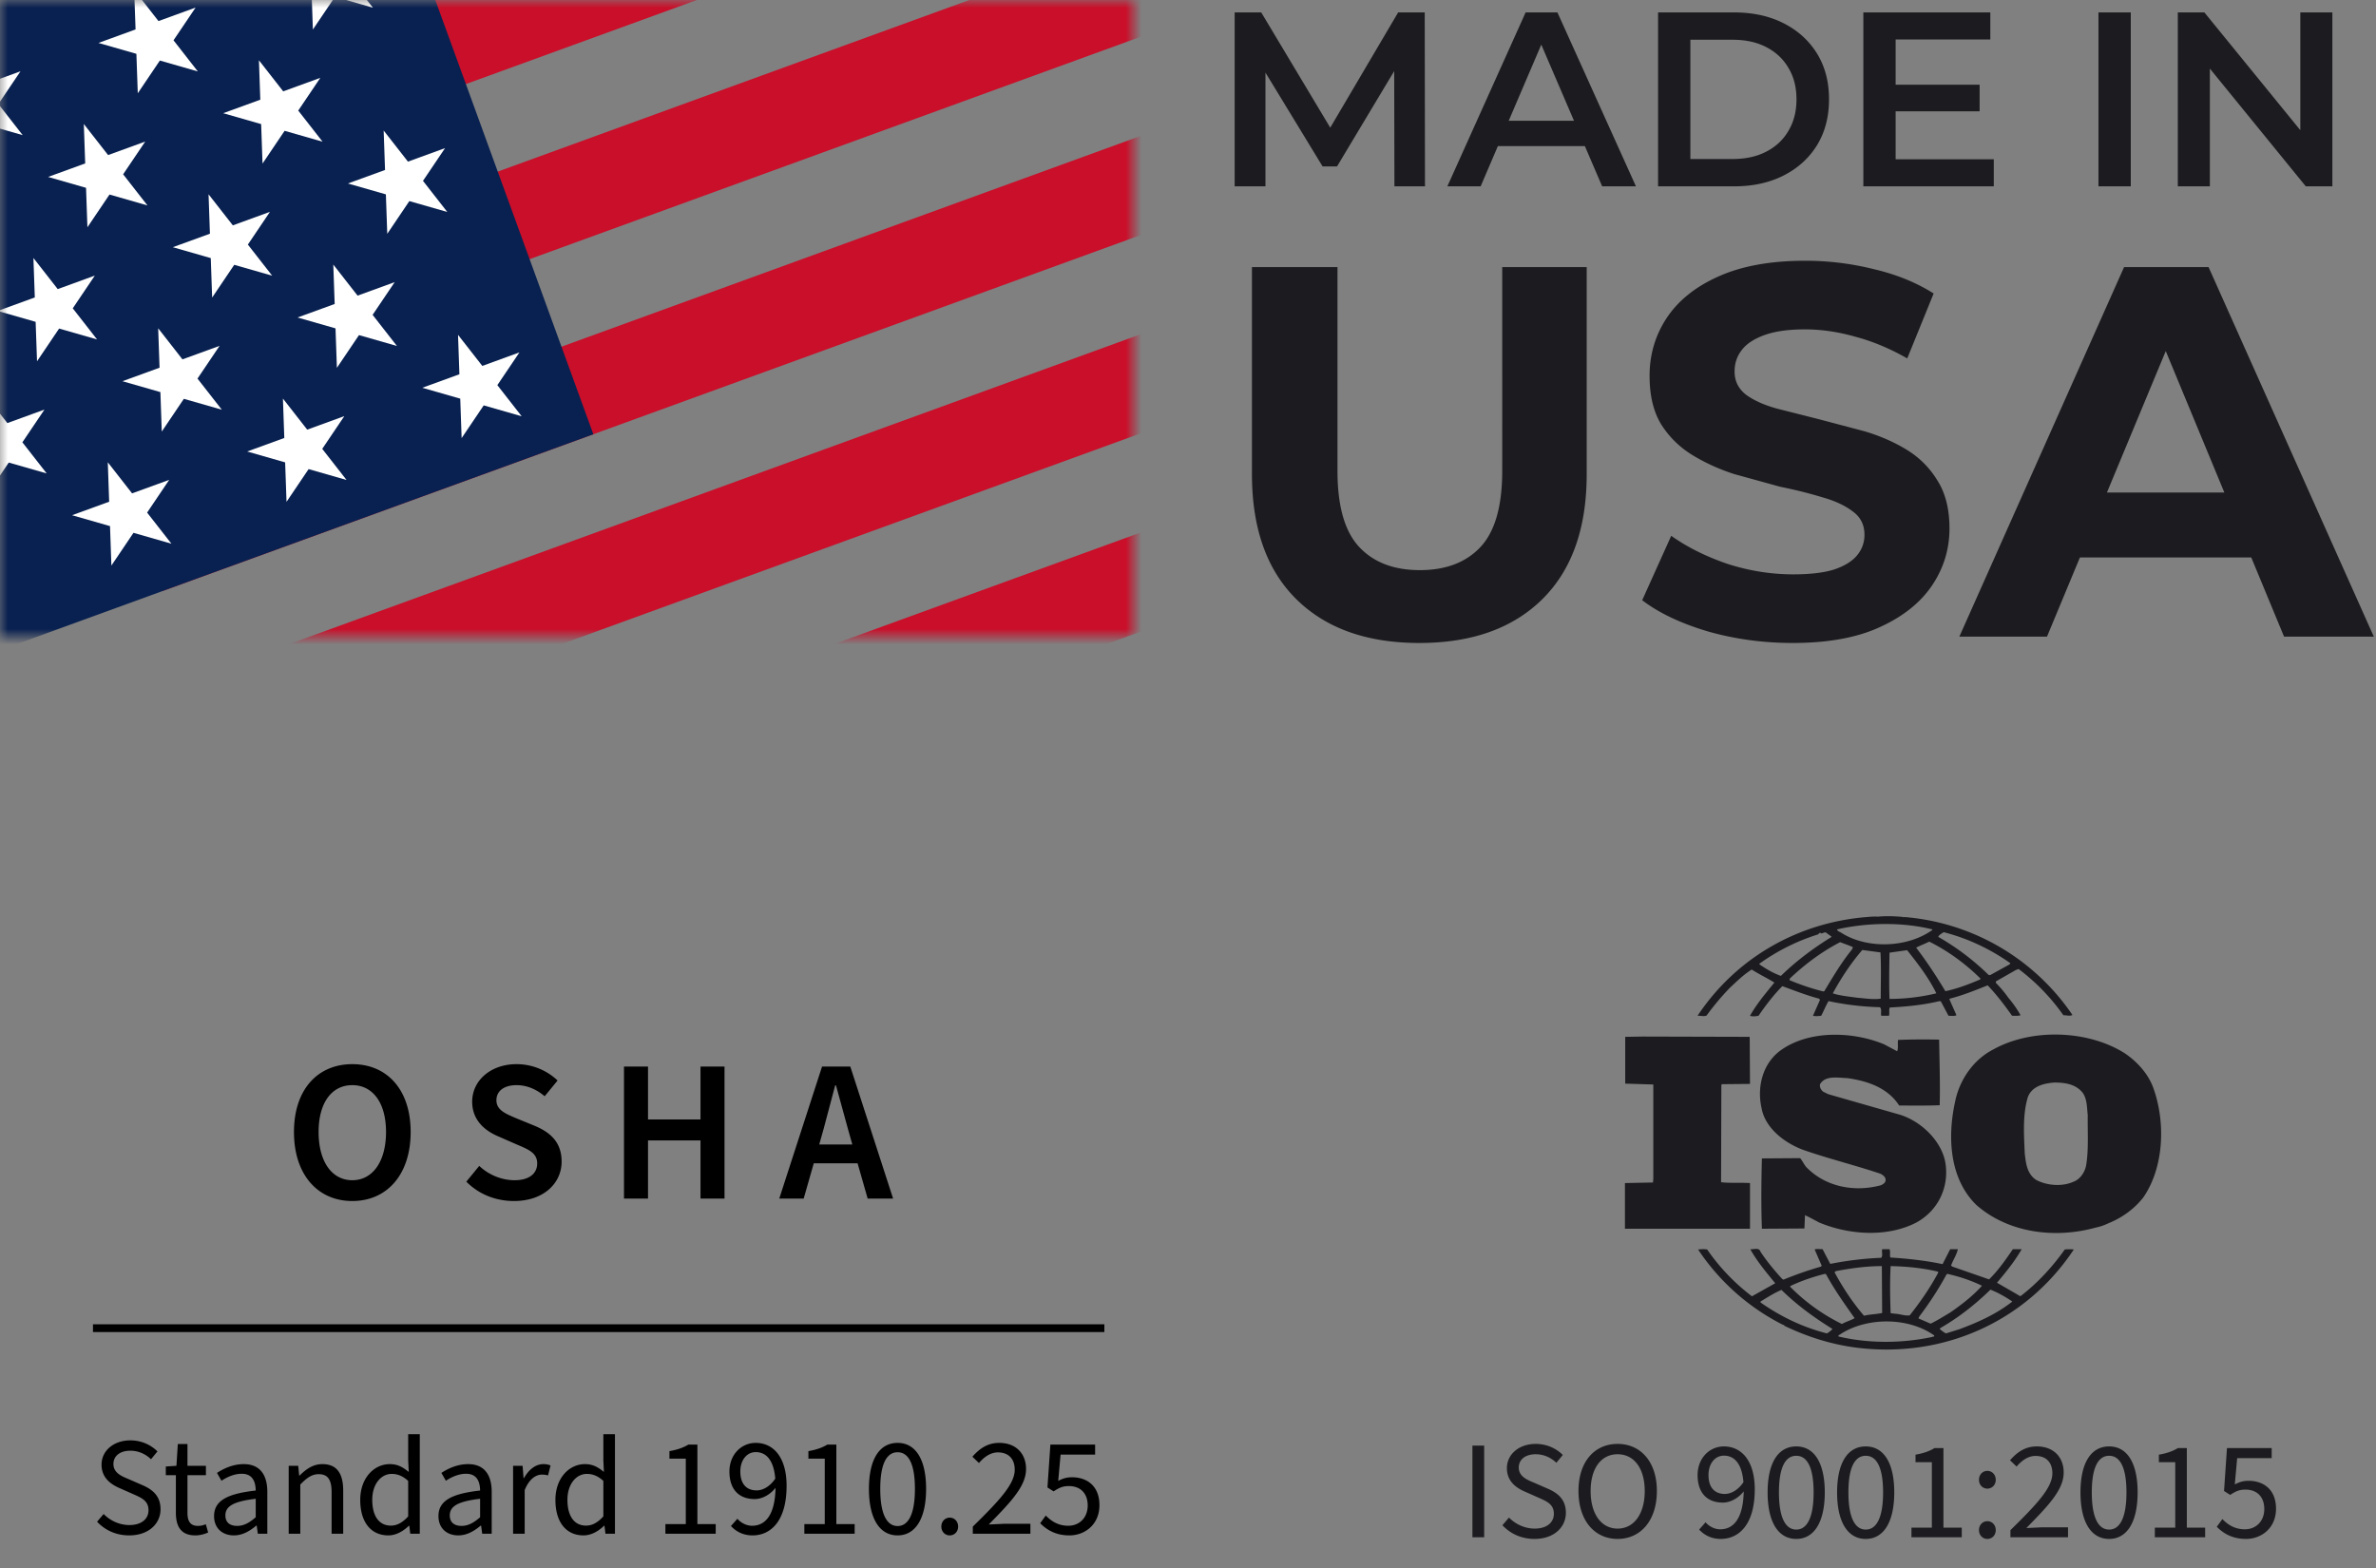
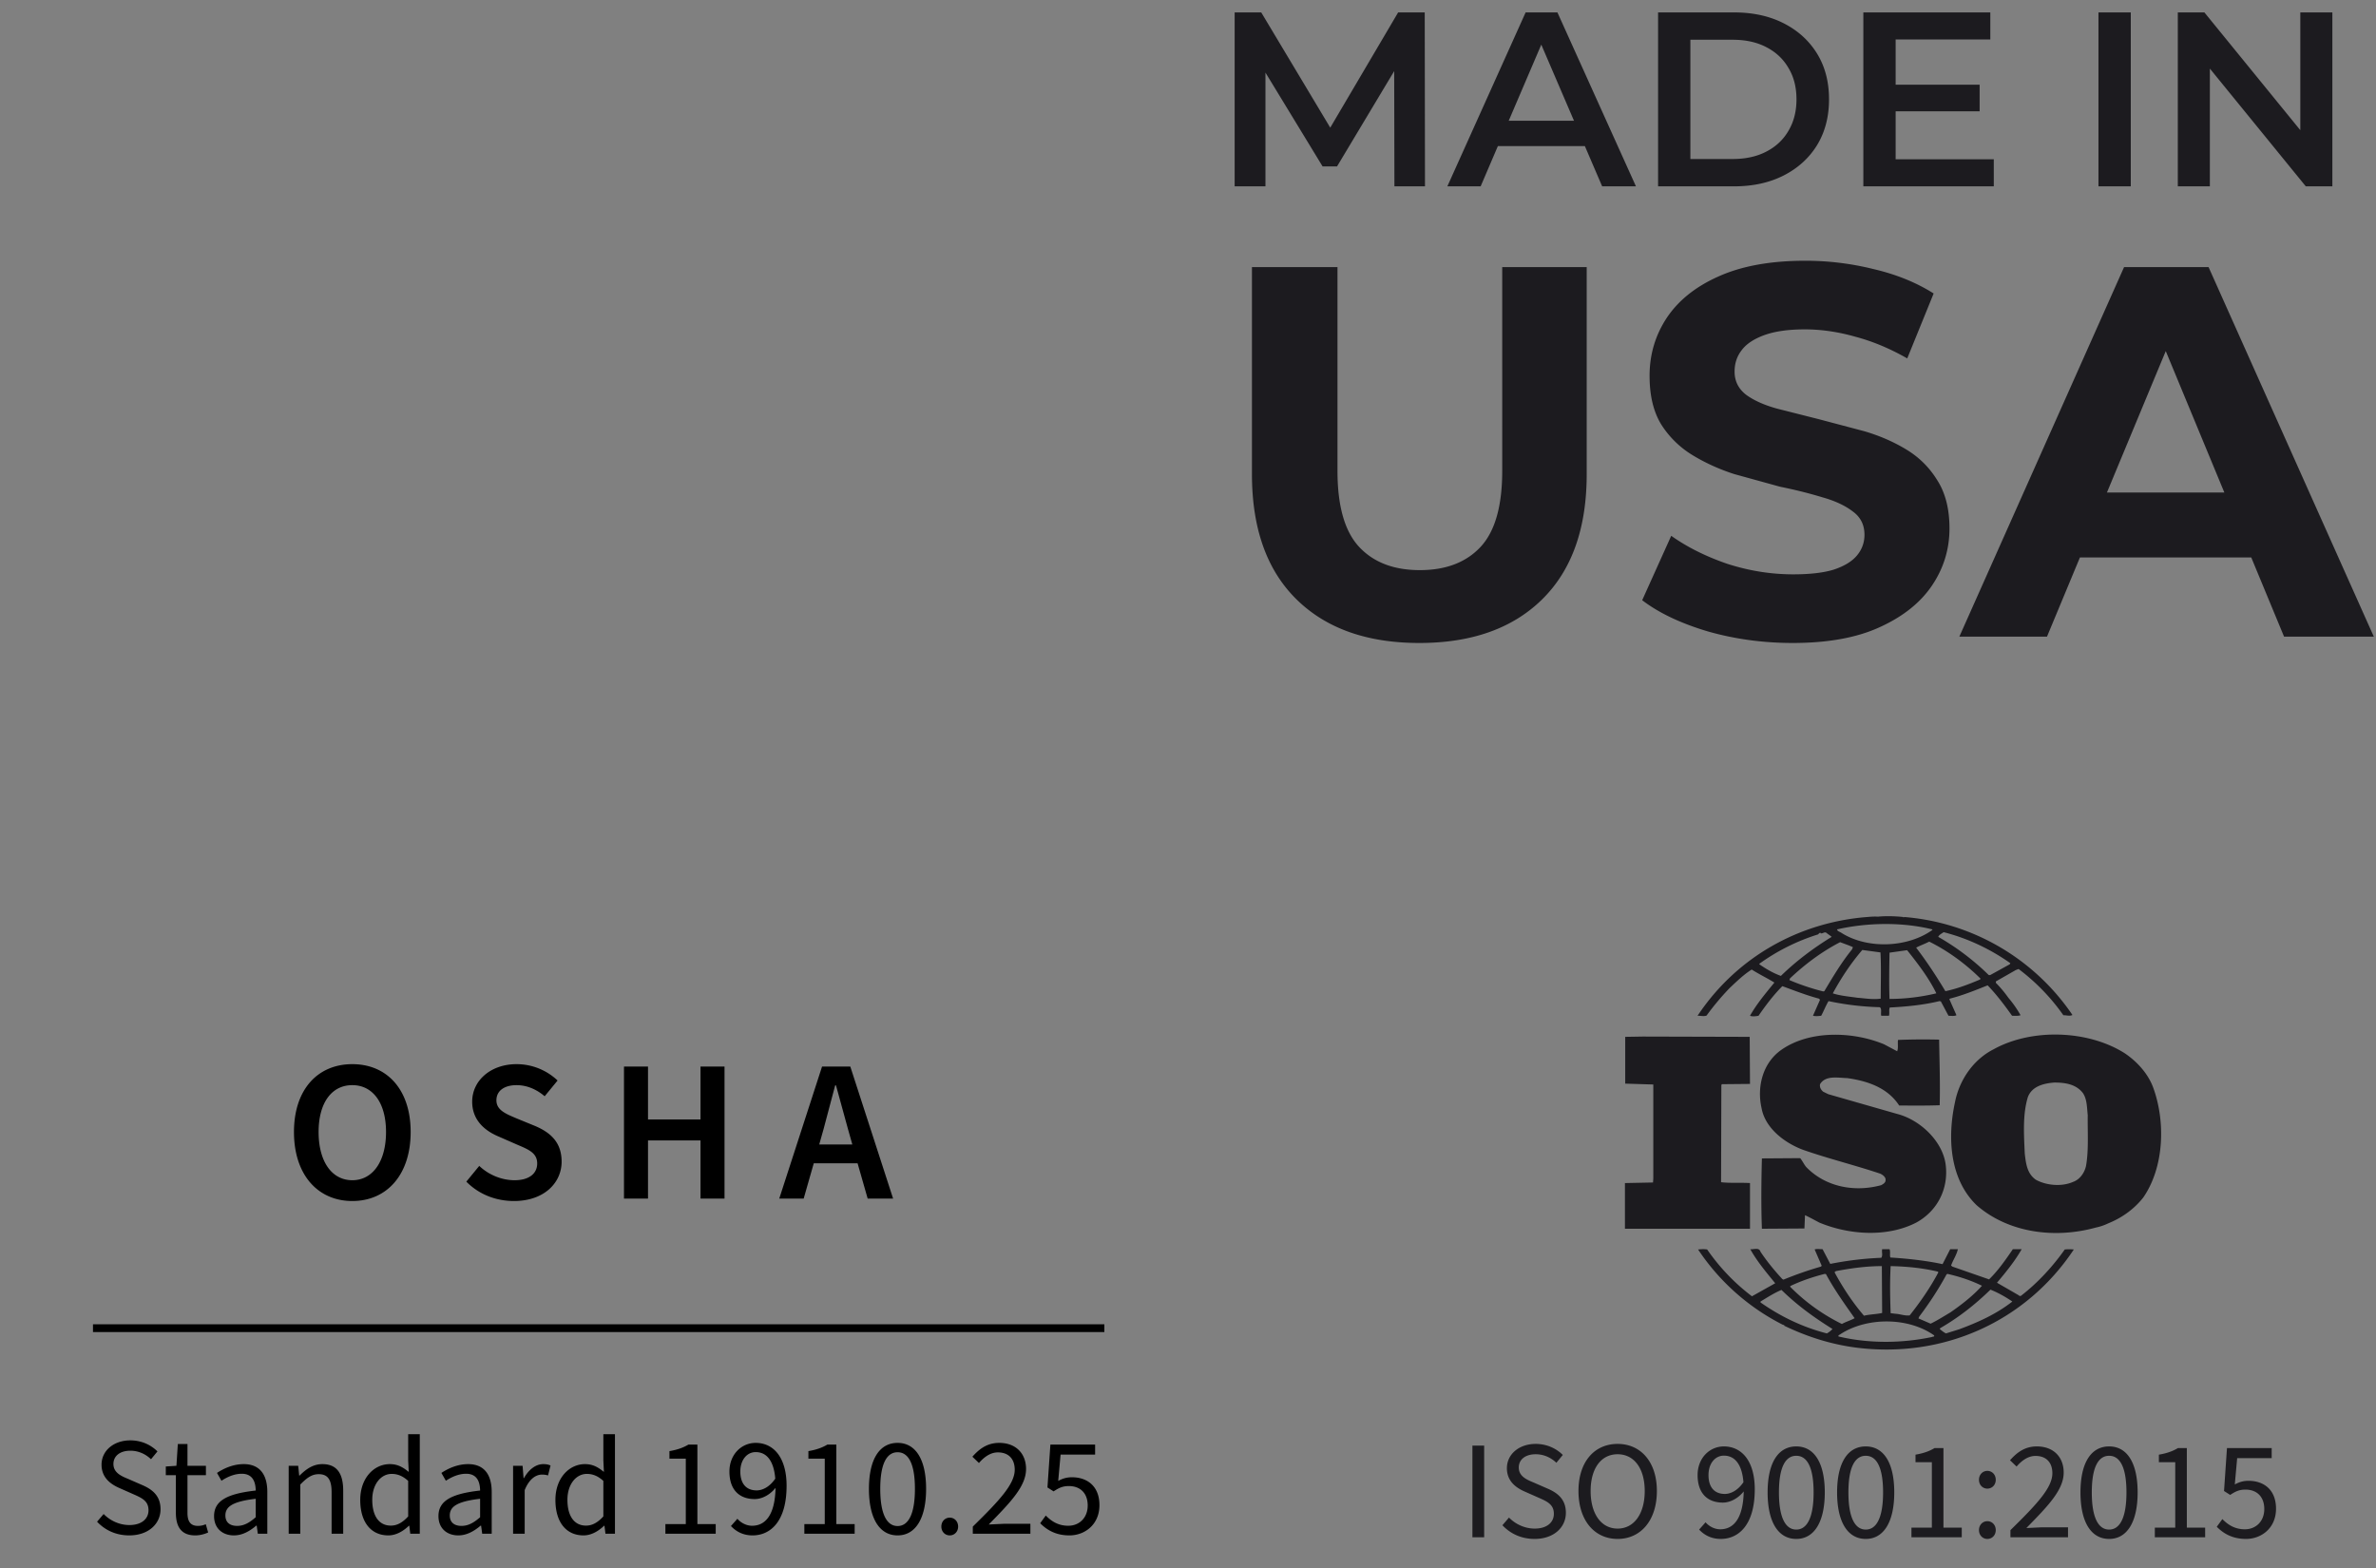
<svg xmlns="http://www.w3.org/2000/svg" width="153" height="101" fill="none">
  <rect width="100%" height="100%" fill="#808080" stroke="none" />
  <path d="M8.321 98.88c-.846 0-1.557-.333-2.07-.882l.423-.495c.432.441 1.035.711 1.656.711.774 0 1.233-.387 1.233-.954 0-.603-.432-.792-.981-1.035l-.855-.378c-.549-.234-1.188-.648-1.188-1.521 0-.9.783-1.566 1.854-1.566.72 0 1.332.297 1.746.711l-.414.504c-.36-.342-.819-.549-1.332-.549-.657 0-1.089.333-1.089.855 0 .567.513.783.972.972l.846.369c.684.288 1.215.702 1.215 1.575 0 .936-.774 1.683-2.016 1.683zm4.255 0c-.936 0-1.251-.594-1.251-1.467v-2.412h-.648v-.558l.684-.045.09-1.404h.621v1.404h1.188v.603h-1.188v2.43c0 .531.18.837.675.837.162 0 .324-.027.504-.108l.153.531c-.234.108-.531.189-.828.189zm2.487 0c-.729 0-1.278-.45-1.278-1.242 0-.972.81-1.44 2.682-1.647-.009-.549-.189-1.08-.9-1.08-.504 0-.963.225-1.305.45l-.288-.504c.405-.27 1.017-.567 1.719-.567 1.062 0 1.521.711 1.521 1.791v2.691h-.612l-.072-.522h-.027c-.414.351-.891.63-1.44.63zm.207-.612c.423 0 .774-.189 1.197-.558v-1.188c-1.476.171-1.953.504-1.953 1.071 0 .486.333.675.756.675zm3.32.504v-4.374h.612l.063.63h.027c.414-.414.864-.738 1.467-.738.927 0 1.341.594 1.341 1.71v2.772h-.747v-2.673c0-.819-.252-1.161-.828-1.161-.441 0-.756.225-1.188.666v3.168h-.747zm6.416.108c-1.098 0-1.809-.828-1.809-2.286 0-1.422.9-2.304 1.899-2.304.504 0 .837.189 1.224.504l-.036-.747v-1.683h.747v6.408h-.612l-.063-.513h-.027c-.342.333-.81.621-1.323.621zm.162-.63c.405 0 .756-.198 1.116-.594V95.37c-.369-.333-.702-.45-1.062-.45-.693 0-1.251.666-1.251 1.665 0 1.044.432 1.665 1.197 1.665zm4.344.63c-.729 0-1.278-.45-1.278-1.242 0-.972.81-1.44 2.682-1.647-.009-.549-.189-1.08-.9-1.08-.504 0-.963.225-1.305.45l-.288-.504c.405-.27 1.017-.567 1.719-.567 1.062 0 1.521.711 1.521 1.791v2.691h-.612l-.072-.522h-.027c-.414.351-.891.63-1.44.63zm.207-.612c.423 0 .774-.189 1.197-.558v-1.188c-1.476.171-1.953.504-1.953 1.071 0 .486.333.675.756.675zm3.32.504v-4.374h.612l.063.792h.027c.306-.549.756-.9 1.242-.9.198 0 .333.027.468.09l-.162.639c-.126-.036-.225-.054-.396-.054-.369 0-.81.261-1.107.999v2.808h-.747zm4.535.108c-1.098 0-1.809-.828-1.809-2.286 0-1.422.9-2.304 1.899-2.304.504 0 .837.189 1.224.504l-.036-.747v-1.683h.747v6.408h-.612l-.063-.513h-.027c-.342.333-.81.621-1.323.621zm.162-.63c.405 0 .756-.198 1.116-.594V95.37c-.369-.333-.702-.45-1.062-.45-.693 0-1.251.666-1.251 1.665 0 1.044.432 1.665 1.197 1.665zm5.111.522v-.621h1.314v-4.212h-1.053v-.486c.531-.09.909-.234 1.224-.423h.576v5.121h1.179v.621h-3.24zm4.825-4.005c0 .747.351 1.215 1.053 1.215.378 0 .837-.225 1.197-.756-.09-1.116-.531-1.71-1.26-1.71-.558 0-.99.495-.99 1.251zm.783 4.113c-.612 0-1.071-.261-1.386-.603l.414-.468c.234.27.585.45.945.45.81 0 1.476-.621 1.512-2.439-.36.45-.873.72-1.341.72-.99 0-1.629-.594-1.629-1.773 0-1.098.774-1.845 1.692-1.845 1.134 0 1.989.918 1.989 2.763 0 2.304-1.044 3.195-2.196 3.195zm3.34-.108v-.621h1.314v-4.212h-1.053v-.486c.531-.09.909-.234 1.224-.423h.576v5.121h1.179v.621h-3.24zm6.004.108c-1.152 0-1.845-1.071-1.845-2.997s.693-2.961 1.845-2.961c1.143 0 1.836 1.035 1.836 2.961s-.693 2.997-1.836 2.997zm0-.603c.666 0 1.116-.711 1.116-2.394s-.45-2.358-1.116-2.358-1.116.675-1.116 2.358.45 2.394 1.116 2.394zm3.358.603c-.297 0-.54-.234-.54-.567 0-.342.243-.576.54-.576s.54.234.54.576c0 .333-.243.567-.54.567zm1.485-.108v-.459c1.71-1.674 2.7-2.736 2.7-3.663 0-.657-.36-1.116-1.089-1.116-.477 0-.891.306-1.215.684l-.423-.405c.477-.54.99-.891 1.728-.891 1.062 0 1.728.675 1.728 1.683 0 1.116-1.008 2.151-2.403 3.573l.963-.045h1.719v.639h-3.708zm6.22.108c-.918 0-1.485-.387-1.881-.783l.36-.495c.342.342.774.657 1.449.657.702 0 1.251-.504 1.251-1.305 0-.792-.477-1.251-1.215-1.251-.396 0-.639.117-.981.342l-.396-.252.189-2.763h2.88v.648h-2.223l-.153 1.692c.27-.144.531-.234.882-.234.972 0 1.773.558 1.773 1.8s-.936 1.944-1.935 1.944zM22.687 77.346c-2.223 0-3.757-1.69-3.757-4.446 0-2.743 1.534-4.368 3.757-4.368s3.757 1.625 3.757 4.368c0 2.756-1.534 4.446-3.757 4.446zm0-1.339c1.313 0 2.171-1.209 2.171-3.107 0-1.885-.858-3.016-2.171-3.016-1.326 0-2.171 1.131-2.171 3.016 0 1.898.845 3.107 2.171 3.107zm10.41 1.339c-1.17 0-2.262-.429-3.068-1.248l.832-1.014c.611.585 1.456.923 2.275.923.936 0 1.456-.429 1.456-1.079 0-.676-.546-.897-1.313-1.222l-1.157-.507c-.845-.351-1.716-1.014-1.716-2.249 0-1.365 1.196-2.418 2.86-2.418a3.84 3.84 0 0 1 2.639 1.053l-.832 1.014c-.533-.455-1.157-.715-1.807-.715-.793 0-1.3.364-1.3.975 0 .65.637.884 1.339 1.183l1.144.468c1.014.429 1.716 1.066 1.716 2.301 0 1.378-1.144 2.535-3.068 2.535zm7.084-.156v-8.502h1.547v3.406h3.38v-3.406h1.547v8.502h-1.547v-3.744h-3.38v3.744h-1.547zm12.858-4.498l-.286 1.014h2.132l-.286-1.014-.767-2.795h-.052l-.741 2.795zm-2.86 4.498l2.756-8.502h1.82l2.756 8.502h-1.638l-.65-2.275h-2.821l-.65 2.275h-1.573z" fill="#000" />
  <path stroke="#000" stroke-width=".5" d="M5.987 85.535h65.127" />
  <path d="M94.815 99v-5.904h.756V99h-.756zm4.002.108c-.846 0-1.557-.333-2.07-.882l.423-.495c.432.441 1.035.711 1.656.711.774 0 1.233-.387 1.233-.954 0-.603-.432-.792-.981-1.035l-.855-.378c-.549-.234-1.188-.648-1.188-1.521 0-.9.783-1.566 1.854-1.566.72 0 1.332.297 1.746.711l-.414.504c-.36-.342-.819-.549-1.332-.549-.657 0-1.089.333-1.089.855 0 .567.513.783.972.972l.846.369c.684.288 1.215.702 1.215 1.575 0 .936-.774 1.683-2.016 1.683zm5.347 0c-1.485 0-2.52-1.188-2.52-3.087 0-1.89 1.035-3.033 2.52-3.033s2.529 1.152 2.529 3.033c0 1.899-1.044 3.087-2.529 3.087zm0-.666c1.053 0 1.746-.945 1.746-2.421 0-1.467-.693-2.367-1.746-2.367s-1.737.9-1.737 2.367c0 1.476.684 2.421 1.737 2.421zm5.853-3.447c0 .747.351 1.215 1.053 1.215.378 0 .837-.225 1.197-.756-.09-1.116-.531-1.71-1.26-1.71-.558 0-.99.495-.99 1.251zm.783 4.113c-.612 0-1.071-.261-1.386-.603l.414-.468c.234.27.585.45.945.45.81 0 1.476-.621 1.512-2.439-.36.45-.873.72-1.341.72-.99 0-1.629-.594-1.629-1.773 0-1.098.774-1.845 1.692-1.845 1.134 0 1.989.918 1.989 2.763 0 2.304-1.044 3.195-2.196 3.195zm4.869 0c-1.152 0-1.845-1.071-1.845-2.997s.693-2.961 1.845-2.961c1.143 0 1.836 1.035 1.836 2.961s-.693 2.997-1.836 2.997zm0-.603c.666 0 1.116-.711 1.116-2.394s-.45-2.358-1.116-2.358-1.116.675-1.116 2.358.45 2.394 1.116 2.394zm4.474.603c-1.152 0-1.845-1.071-1.845-2.997s.693-2.961 1.845-2.961c1.143 0 1.836 1.035 1.836 2.961s-.693 2.997-1.836 2.997zm0-.603c.666 0 1.116-.711 1.116-2.394s-.45-2.358-1.116-2.358-1.116.675-1.116 2.358.45 2.394 1.116 2.394zm2.943.495v-.621h1.314v-4.212h-1.053v-.486c.531-.09.909-.234 1.224-.423h.576v5.121h1.179V99h-3.24zm4.888-3.132c-.297 0-.54-.234-.54-.567 0-.342.243-.576.54-.576s.54.234.54.576c0 .333-.243.567-.54.567zm0 3.24c-.297 0-.54-.234-.54-.567 0-.342.243-.576.54-.576s.54.234.54.576c0 .333-.243.567-.54.567zM129.46 99v-.459c1.71-1.674 2.7-2.736 2.7-3.663 0-.657-.36-1.116-1.089-1.116-.477 0-.891.306-1.215.684l-.423-.405c.477-.54.99-.891 1.728-.891 1.062 0 1.728.675 1.728 1.683 0 1.116-1.008 2.151-2.403 3.573l.963-.045h1.719V99h-3.708zm6.355.108c-1.152 0-1.845-1.071-1.845-2.997s.693-2.961 1.845-2.961c1.143 0 1.836 1.035 1.836 2.961s-.693 2.997-1.836 2.997zm0-.603c.666 0 1.116-.711 1.116-2.394s-.45-2.358-1.116-2.358-1.116.675-1.116 2.358.45 2.394 1.116 2.394zm2.943.495v-.621h1.314v-4.212h-1.053v-.486c.531-.09.909-.234 1.224-.423h.576v5.121h1.179V99h-3.24zm5.869.108c-.918 0-1.485-.387-1.881-.783l.36-.495c.342.342.774.657 1.449.657.702 0 1.251-.504 1.251-1.305 0-.792-.477-1.251-1.215-1.251-.396 0-.639.117-.981.342l-.396-.252.189-2.763h2.88v.648h-2.223l-.153 1.692c.27-.144.531-.234.882-.234.972 0 1.773.558 1.773 1.8s-.936 1.944-1.935 1.944zm-5.989-29.107c-.329-.858-1.004-1.624-1.826-2.177-2.374-1.498-5.991-1.604-8.436-.25-1.334.676-2.211 2.013-2.483 3.39-.495 2.262-.367 4.954 1.387 6.65 2.045 1.782 5.022 2.175 7.669 1.444a3.47 3.47 0 0 0 .799-.269l.077-.033c.822-.34 1.606-.892 2.192-1.641 1.351-1.963 1.443-4.904.621-7.114zm-4.31 5.081c-.093.429-.383.874-.841 1.035-.729.319-1.716.23-2.391-.142-.567-.394-.64-1.053-.713-1.676-.055-1.229-.144-2.531.202-3.655.272-.696 1.021-.875 1.699-.928.711 0 1.404.108 1.843.678.274.409.257.944.311 1.426-.019 1.016.073 2.227-.11 3.262zm-21.639 1.107c-.603-.037-1.278.016-1.862-.055l.018-6.26.037-.052 1.807-.017-.019-3.032-6.883-.019-1.133.019v3.013l1.808.056v6.062l-.018.249-1.808.037v2.942h8.053v-2.943zm20.268 4.279c-.766 1.089-1.733 2.141-2.79 2.959-.039.056-.148.035-.183-.017l-1.39-.802c.585-.695 1.152-1.39 1.59-2.16h-.568c-.454.662-.93 1.357-1.532 1.944l-2.356-.821-.091-.068c.127-.36.364-.698.437-1.055h-.493l-.493.963c-1.076-.232-2.263-.358-3.359-.428-.056-.16.017-.392-.056-.535h-.474c-.038.215.055.376-.055.554a21.3 21.3 0 0 0-3.286.394l-.495-.948c-.18 0-.383-.034-.51.019l.456 1.052-.055.052c-.818.235-1.623.516-2.41.839l-.072-.037c-.513-.553-1.006-1.156-1.408-1.763-.091-.305-.456-.127-.657-.162.436.786 1.023 1.48 1.606 2.194l-1.498.839a13.13 13.13 0 0 1-2.884-3.014c-.219-.035-.364-.019-.585 0a14.3 14.3 0 0 0 5.497 4.868s0-.016.02-.016.052.033.016.052c1.443.696 2.978 1.195 4.602 1.41 5.606.73 10.957-1.64 14.06-6.313a2.92 2.92 0 0 0-.584-.001zm-7.612 1.605l.053-.036c.788.178 1.535.428 2.229.766-.585.658-1.334 1.23-2.027 1.711-.419.249-.841.519-1.28.731l-.783-.339.054-.123c.658-.873 1.243-1.766 1.754-2.711zm-3.599-.535c1.042.019 2.083.126 3.049.357l.019.054c-.51.962-1.151 1.891-1.843 2.763-.312.037-.603-.087-.913-.106l-.312-.037c-.036-1.052-.055-1.98 0-3.032zm-3.523.321c.95-.178 1.935-.321 2.957-.321l.019 3.017c-.384.086-.804.086-1.169.178-.749-.876-1.369-1.822-1.898-2.803l.091-.071zm-2.941.964c.714-.34 1.461-.591 2.227-.786l.074.019c.528.981 1.187 1.907 1.844 2.835-.254.144-.566.23-.821.374a12.3 12.3 0 0 1-3.324-2.39v-.052h0zm2.356 3.049c-1.534-.394-2.959-1.071-4.274-1.997v-.055c.439-.265.878-.551 1.352-.749 1.041 1.019 2.118 1.786 3.286 2.516a1.41 1.41 0 0 1-.364.286zm6.774.23c-1.935.413-4.091.429-6.025-.034-.037-.089.091-.108.145-.16 1.699-1.089 4.345-1.089 6.009.087.054.107-.092.073-.129.107zm1.754-.497l-.858.267c-.147-.071-.274-.178-.403-.286l.037-.055c1.169-.675 2.227-1.498 3.232-2.478.493.196.969.465 1.408.766-1.024.806-2.211 1.339-3.416 1.785zM109.895 65.4a16.81 16.81 0 0 1 1.479-1.765c.473-.446.913-.874 1.425-1.196.475.303 1.004.555 1.461.839-.566.692-1.151 1.391-1.57 2.138.127.056.365.038.548 0 .456-.659.948-1.318 1.534-1.907.783.286 1.551.588 2.356.803l.071.071-.455 1.033c.202.038.329.02.529 0 .164-.301.291-.639.473-.944a18.07 18.07 0 0 0 3.307.392c.145.127.036.393.091.552h.493c.054-.175-.018-.374.054-.532 1.06-.055 2.173-.162 3.199-.412l.089.019.493.925c.165 0 .384.038.512-.037l-.458-1.031.038-.036c.839-.214 1.625-.535 2.428-.855.568.588 1.096 1.284 1.573 1.959.199 0 .401.02.547-.037a7.25 7.25 0 0 0-.786-1.123 7.61 7.61 0 0 0-.804-.96v-.092l1.278-.73.184-.071a13.29 13.29 0 0 1 2.884 2.977c.219 0 .402.075.585-.015a14.48 14.48 0 0 0-10.846-6.31l-.02.035-.037-.035c-.492-.052-1.097-.073-1.626-.021-.2-.016-.437 0-.675.021-4.382.337-8.417 2.567-10.938 6.364.182-.017.401.055.584-.017zm7.58-1.567l-.073.015a14.63 14.63 0 0 1-2.175-.73l.035-.107c1.005-.945 2.064-1.73 3.232-2.335.276.107.549.195.823.322l-.054.139c-.695.858-1.241 1.783-1.788 2.696zm3.632.48c-.51.071-.966-.016-1.48-.055-.49-.072-1.113-.123-1.605-.286.529-.976 1.151-1.923 1.899-2.794l1.169.158c.054.926.017 1.996.017 2.978zm.566.019c-.036-.948-.017-1.999 0-2.98l1.133-.16c.712.89 1.407 1.803 1.882 2.779a13.08 13.08 0 0 1-3.015.361zm5.827-1.25c-.714.302-1.445.587-2.229.751-.565-.945-1.186-1.89-1.882-2.803.256-.14.568-.247.841-.389 1.19.588 2.339 1.425 3.305 2.385l-.035.056zm-2.339-3.049c1.534.393 2.977 1.07 4.292 1.997l-.037.071-1.259.694h-.093a15.89 15.89 0 0 0-3.25-2.459c.037-.125.22-.215.347-.304zm-.73-.179v.038c-1.589 1.138-4.163 1.246-5.842.193-.095-.071-.275-.106-.295-.231 1.937-.444 4.218-.48 6.137 0zm-11.139 2.212a13.18 13.18 0 0 1 3.781-1.89c.055-.056.09-.108.162-.108v.037c.146.035.256-.127.384-.021.11.092.239.163.329.252-1.131.694-2.246 1.516-3.269 2.512-.493-.175-.948-.444-1.388-.747l.001-.035zm7.834 14.263c-1.716.464-3.58.11-4.821-1.176-.146-.178-.238-.391-.384-.568l-2.465.017c-.039 1.444-.056 3.103 0 4.53l2.738-.017.037-.856c.311.142.622.32.932.48 1.899.786 4.344.964 6.225 0 1.371-.747 2.102-2.191 1.9-3.745-.2-1.514-1.661-2.888-3.139-3.261l-4.421-1.267-.327-.161c-.146-.124-.238-.283-.202-.481.347-.587 1.152-.409 1.754-.393 1.278.179 2.593.606 3.342 1.766.802 0 1.733.015 2.609-.019.037-1.462-.014-2.745-.036-4.225a41.64 41.64 0 0 0-2.647.019c-.037.212.035.514-.056.729l-.839-.446c-2.01-.838-4.822-.925-6.648.377-1.187.854-1.551 2.389-1.241 3.744.236 1.282 1.478 2.228 2.666 2.672 1.625.57 3.322.983 4.968 1.535.163.072.382.234.347.43.001.158-.165.25-.292.318zM126.17 41l10.608-23.8h5.44L152.86 41h-5.78l-8.704-21.012h2.176L131.814 41h-5.644zm5.304-5.1l1.462-4.182h12.24l1.496 4.182h-15.198zm-16.037 5.508c-1.904 0-3.729-.249-5.474-.748-1.745-.521-3.151-1.19-4.216-2.006l1.87-4.148c1.02.725 2.221 1.326 3.604 1.802 1.405.453 2.822.68 4.25.68 1.088 0 1.961-.102 2.618-.306.68-.227 1.179-.533 1.496-.918s.476-.827.476-1.326c0-.635-.249-1.133-.748-1.496-.499-.385-1.156-.691-1.972-.918-.816-.249-1.723-.476-2.72-.68l-2.958-.816c-.975-.317-1.87-.725-2.686-1.224a6.17 6.17 0 0 1-2.006-1.972c-.499-.816-.748-1.859-.748-3.128 0-1.36.363-2.595 1.088-3.706.748-1.133 1.859-2.029 3.332-2.686 1.496-.68 3.366-1.02 5.61-1.02a18.14 18.14 0 0 1 4.42.544c1.451.34 2.731.861 3.842 1.564l-1.7 4.182c-1.111-.635-2.221-1.099-3.332-1.394-1.111-.317-2.199-.476-3.264-.476s-1.938.125-2.618.374-1.167.578-1.462.986c-.295.385-.442.839-.442 1.36 0 .612.249 1.111.748 1.496.499.363 1.156.657 1.972.884l2.686.68 2.958.782c.997.295 1.904.691 2.72 1.19s1.473 1.156 1.972 1.972c.521.816.782 1.847.782 3.094 0 1.337-.374 2.561-1.122 3.672s-1.87 2.006-3.366 2.686c-1.473.68-3.343 1.02-5.61 1.02zm-24.041 0c-3.377 0-6.018-.941-7.922-2.822s-2.856-4.567-2.856-8.058V17.2h5.508v13.124c0 2.267.465 3.899 1.394 4.896s2.233 1.496 3.91 1.496 2.981-.499 3.91-1.496 1.394-2.629 1.394-4.896V17.2h5.44v13.328c0 3.491-.952 6.177-2.856 8.058s-4.545 2.822-7.922 2.822zM140.238 12V.8h1.712l7.024 8.624h-.848V.8h2.064V12h-1.712l-7.024-8.624h.848V12h-2.064zm-5.109 0V.8h2.08V12h-2.08zm-13.221-6.544h5.568v1.712h-5.568V5.456zm.16 4.8h6.32V12h-8.4V.8h8.176v1.744h-6.096v7.712zM106.77 12V.8h4.896c1.216 0 2.282.235 3.2.704s1.632 1.12 2.144 1.952.768 1.813.768 2.944c0 1.12-.256 2.101-.768 2.944-.512.832-1.227 1.483-2.144 1.952s-1.984.704-3.2.704h-4.896zm2.08-1.76h2.72c.842 0 1.568-.16 2.176-.48.618-.32 1.093-.768 1.424-1.344.341-.576.512-1.248.512-2.016 0-.779-.171-1.451-.512-2.016-.331-.576-.806-1.024-1.424-1.344-.608-.32-1.334-.48-2.176-.48h-2.72v7.68zM93.201 12L98.241.8h2.048l5.056 11.2h-2.176L98.833 1.904h.832L95.345 12h-2.144zm2.32-2.592l.56-1.632h6.048l.56 1.632h-7.168zM79.504 12V.8h1.712l4.896 8.176h-.896L90.032.8h1.712L91.76 12h-1.968l-.016-8.112h.416l-4.096 6.832h-.928l-4.16-6.832h.48V12h-1.984z" fill="#1c1b1f" />
  <mask id="A" maskUnits="userSpaceOnUse" x="0" y="0" width="73" height="41">
-     <path fill="#d9d9d9" d="M0 0h73v41H0z" />
-   </mask>
+     </mask>
  <g mask="url(#A)">
    <path transform="rotate(340 8.435 32.417)" fill="#c90f2a" d="M8.435 32.417h73v6h-73z" />
    <path transform="rotate(340 4.331 21.141)" fill="#c90f2a" d="M4.331 21.141h73v6h-73z" />
    <path transform="rotate(340 .227 9.865)" fill="#c90f2a" d="M.227 9.865h73v6h-73z" />
    <path d="M38.208 27.966L27.948-.225H-1.787l1.468 42.214 38.527-14.023z" fill="#092150" />
    <use href="#C" fill="#fff" />
    <use href="#C" x="-11.276" y="4.104" fill="#fff" />
    <use href="#C" x="-22.553" y="8.208" fill="#fff" />
    <path d="M19.915-4.751l1.566 2.004 2.39-.87-1.422 2.108L24.014.495 21.57-.206l-1.422 2.108-.089-2.541-2.444-.701 2.39-.87-.089-2.541zM8.639-.647l1.566 2.004 2.39-.87-1.422 2.108L12.738 4.6l-2.444-.701-1.422 2.108-.089-2.541-2.444-.701 2.39-.87L8.64-.646zM-2.637 3.458l1.566 2.004 2.39-.87L-.104 6.7l1.566 2.004-2.444-.701-1.422 2.108-.089-2.541-2.444-.701 2.39-.87-.089-2.541zm27.341 4.947l1.566 2.004 2.389-.87-1.422 2.108 1.566 2.004-2.444-.701-1.422 2.108-.089-2.541-2.444-.701 2.39-.87-.089-2.541z" fill="#fff" />
    <use href="#C" x="-16.065" y="-9.052" fill="#fff" />
    <path d="M2.151 16.614l1.566 2.004 2.39-.87-1.422 2.108L6.25 21.86l-2.444-.701-1.422 2.108-.089-2.541-2.444-.701 2.39-.87-.089-2.541z" fill="#fff" />
    <use href="#C" x="-8.032" y="-4.526" fill="#fff" />
    <use href="#C" x="-19.309" y="-0.422" fill="#fff" />
    <use href="#C" x="-30.585" y="3.682" fill="#fff" />
    <use href="#C" x="-12.821" y="-17.682" fill="#fff" />
    <use href="#C" x="-24.097" y="-13.578" fill="#fff" />
    <path transform="rotate(340 44.834 44.709)" fill="#c90f2a" d="M44.834 44.709h43v6h-43z" />
    <path transform="rotate(340 12.539 43.694)" fill="#c90f2a" d="M12.539 43.694h73v6h-73z" />
  </g>
  <defs>
-     <path id="C" d="M29.492 21.561l1.566 2.004 2.39-.87-1.422 2.108 1.566 2.004-2.444-.701-1.422 2.108-.089-2.541-2.444-.701 2.39-.87-.089-2.541z" />
-   </defs>
+     </defs>
</svg>